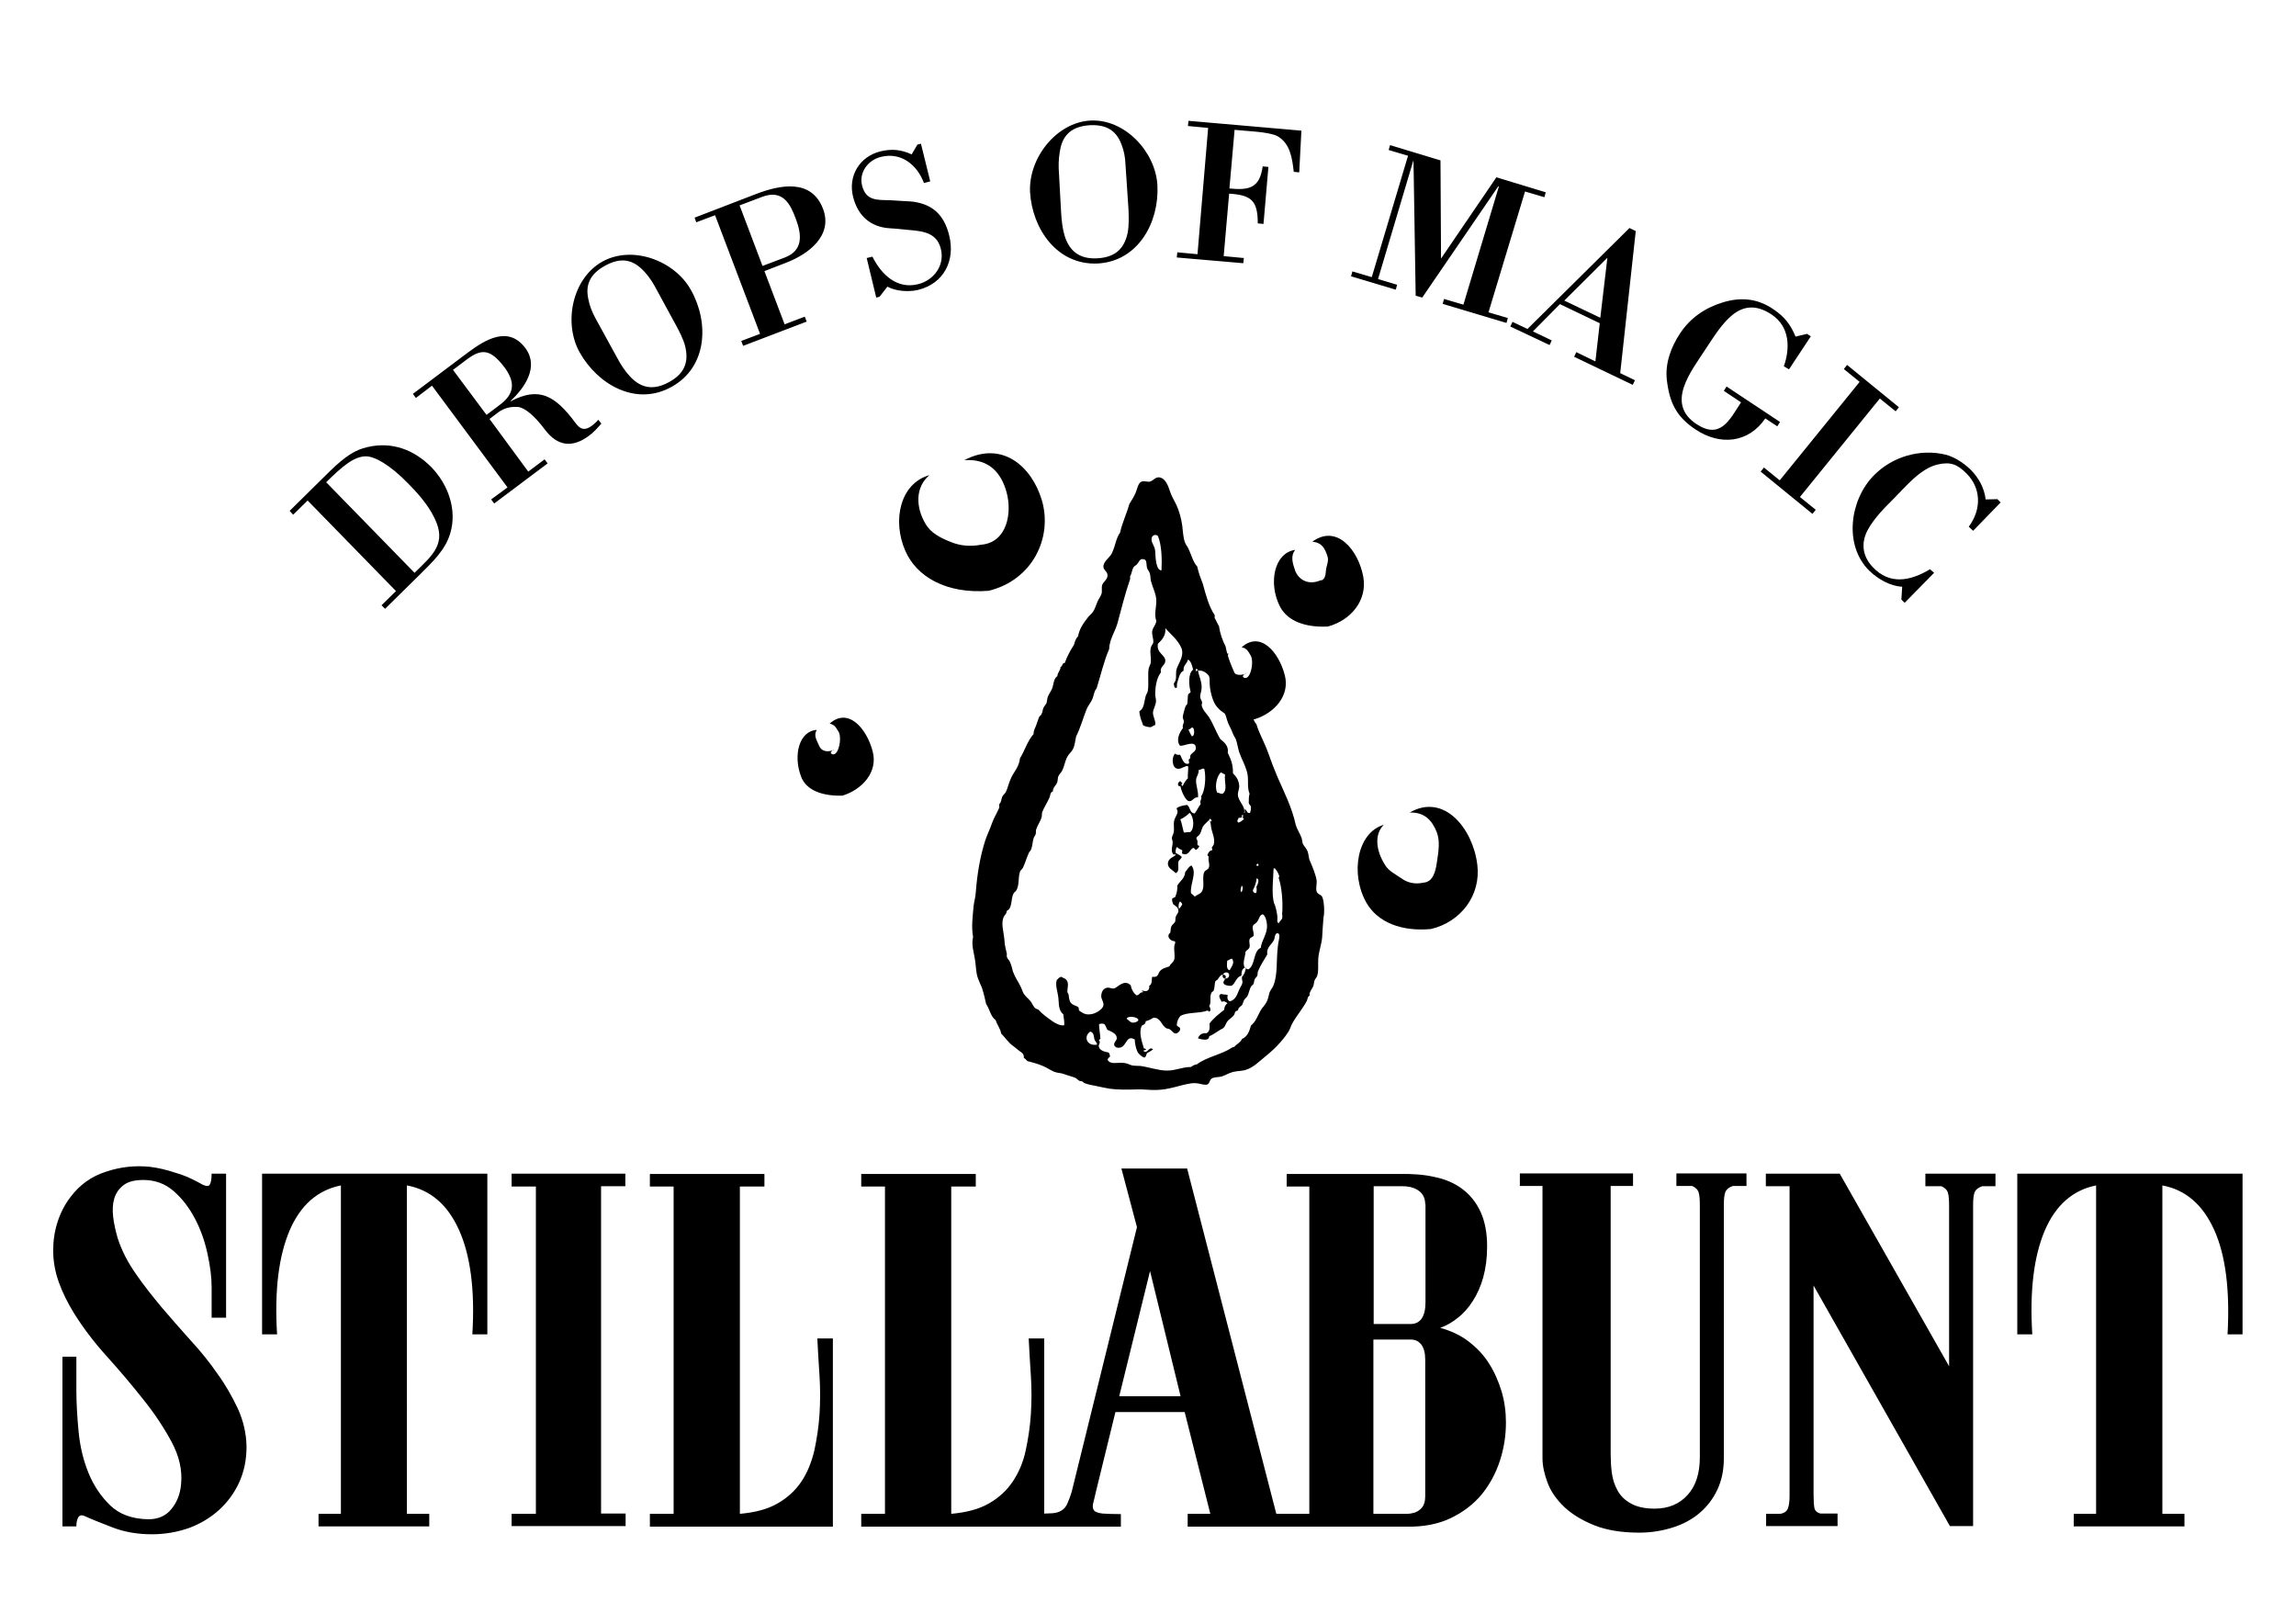
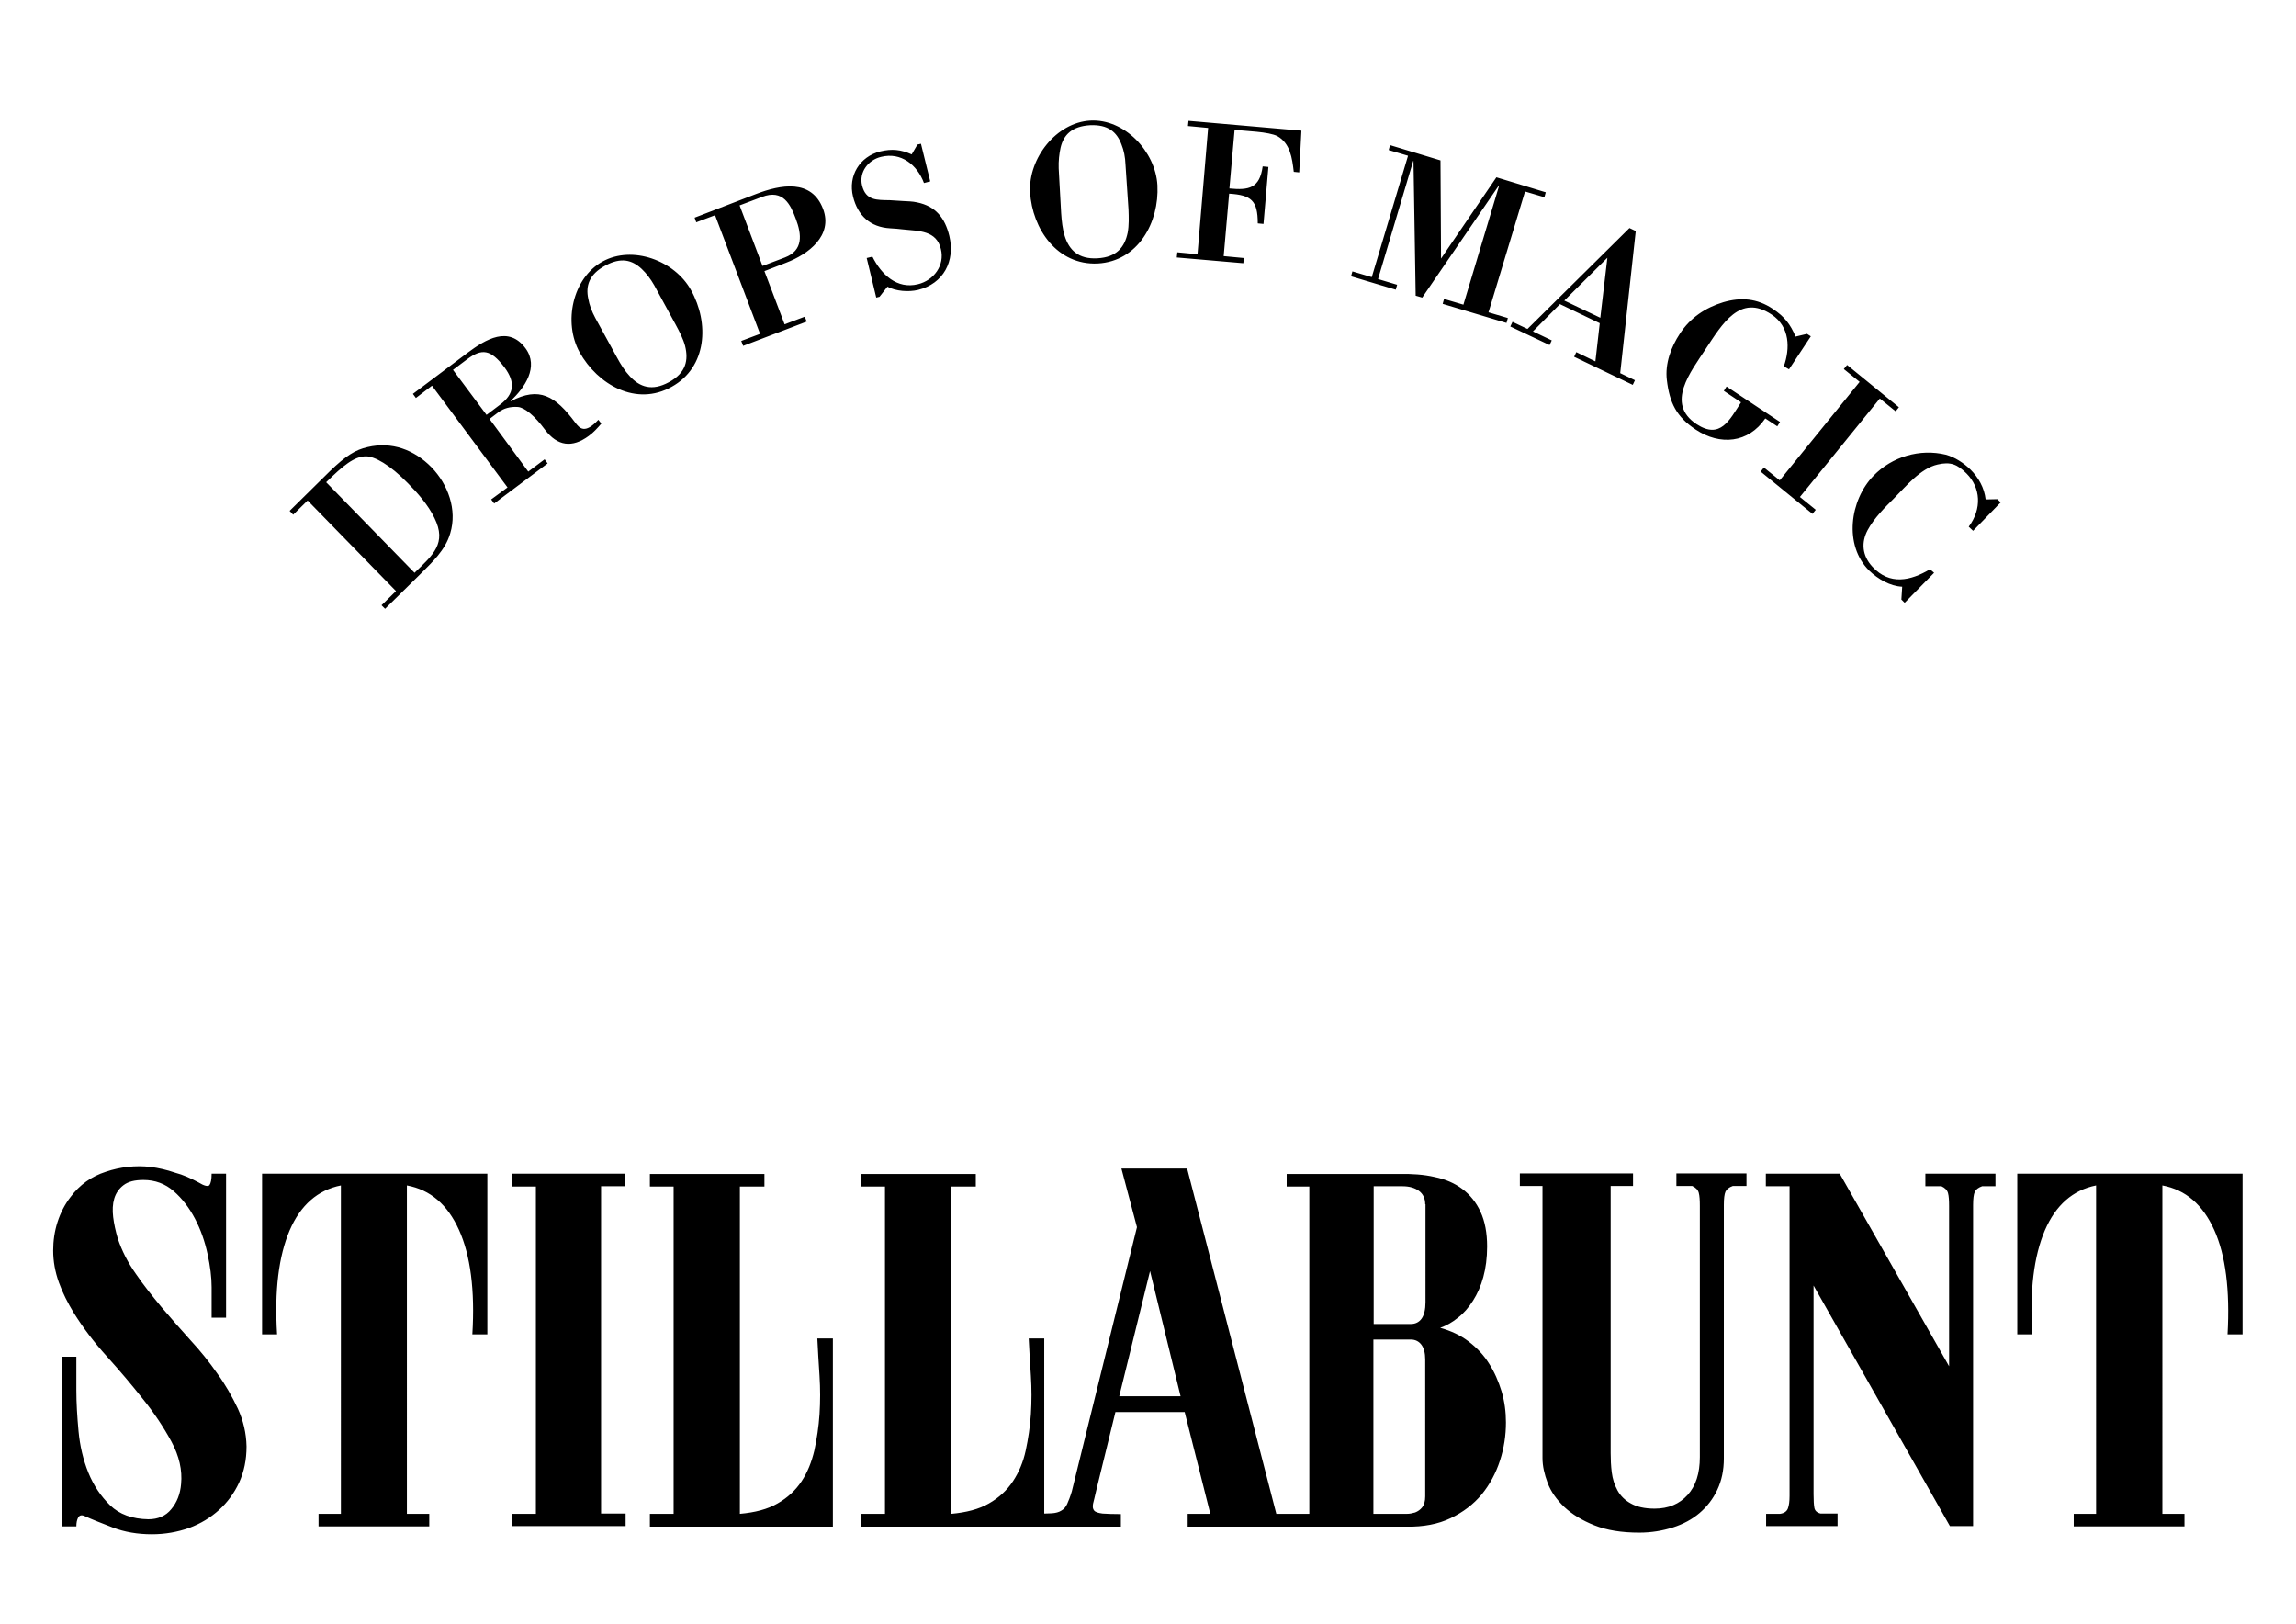
<svg xmlns="http://www.w3.org/2000/svg" id="Livello_1" x="0px" y="0px" width="841.9px" height="595.3px" viewBox="0 0 841.9 595.3" style="enable-background:new 0 0 841.9 595.3;" xml:space="preserve">
  <style type="text/css">	.st0{fill-rule:evenodd;clip-rule:evenodd;}</style>
  <g>
    <path d="M413.8,76.8c0.1,2.9,0.2,5.8-0.3,8.5c-1.1,5.3-4,9-11.1,9.4c-7,0.4-10.4-3.1-12-8.2c-0.8-2.6-1.1-5.4-1.3-8.4l-0.9-16.4  c-0.1-2.7,0.2-5.3,0.7-7.6c1.1-4.7,4.2-7.8,10.8-8.2c6.6-0.3,9.8,2.5,11.5,7c0.9,2.2,1.4,4.7,1.5,7.5L413.8,76.8z M402.5,96.6  c14.8-0.8,22.6-15,21.9-28.7c-0.7-12.4-12.1-24.4-24.6-23.7c-12.5,0.7-22.7,13.8-22.1,26.2C378.5,84,387.7,97.3,402.5,96.6z   M439.1,93.2l-7.4-0.7l-0.2,1.9l24.4,2.1l0.2-1.9l-7.4-0.7l2-22.9c8.1,0.5,10.5,2.5,10.5,10.9l2.1,0.2l1.8-20.9l-2.1-0.2  c-1.1,8-5,8.8-12.2,8.1l1.9-21.5l8.1,0.7c3.1,0.3,6,0.8,7.6,1.6c4.7,2.7,5.4,8,6,13.1l2,0.2l0.8-15.3l-41.4-3.6l-0.2,1.9l7.4,0.7  L439.1,93.2z M279.6,97.5l-8.4-22.2l8.2-3.1c7.8-3,10.5,2.9,12.4,8c2.2,5.8,2.8,11.6-4,14.2L279.6,97.5z M325.4,105.1  c3.1,1.7,7.8,2,11.2,1.2c9.4-2.3,13.7-10.6,11.5-19.8c-1.6-6.6-5-10.9-11.8-12.3c-1.7-0.4-3.6-0.4-5.2-0.5  c-1.3-0.1-2.9-0.2-4.8-0.3c-4.8-0.1-8.8,0.2-10.2-5.4c-1.2-4.9,2.3-9.4,7-10.5c7.3-1.8,13.2,2.9,15.7,9.6l2.3-0.6l-3.4-13.8  l-1.3,0.3l-2.1,3.6c-4-1.8-7.3-2.1-11.5-1.1c-7.6,1.9-11.9,9-10,16.6c1.7,6.9,6.3,11.2,13.6,11.6c1.6,0.1,3.2,0.2,4.7,0.4  c5.9,0.6,12.3,0.4,13.9,7.2c1.5,6-2.6,11.5-8.4,12.9c-7.7,1.9-13.4-3.5-16.7-10.1l-2.1,0.5l3.5,14.5l1.2-0.3L325.4,105.1z   M589.4,94.5l-2.6,22l-13.2-6.3L589.4,94.5z M559.2,70.2l7.1,2.1l0.5-1.8L548.7,65l-20.3,29.8l-0.2-36l-18.5-5.6l-0.5,1.8l7.1,2.1  l-13.3,44.5l-7.1-2.1l-0.5,1.8l16.4,4.9l0.5-1.8l-7-2.1l12.9-43.3l0.1,0l0.8,49.4l2.4,0.7l27.9-40.8l0.2,0.1l-13,43.3l-7.1-2.1  l-0.5,1.8l23.4,7l0.5-1.8l-7.1-2.1L559.2,70.2z M255.3,81.5l6.9-2.6l16.5,43.5l-6.9,2.6l0.7,1.8l23.3-8.9l-0.7-1.8l-7.4,2.8  l-7.4-19.5l8-3.1c8.1-3.1,17.2-9.9,13.5-19.7c-4.2-11.1-15.6-8.9-24.5-5.5l-22.6,8.7L255.3,81.5z M568.2,126.5l0.8-1.7l-6.9-3.3  l9.9-10l14.6,7l-1.6,14l-7-3.4l-0.8,1.7l21.5,10.3l0.8-1.7l-5.4-2.6l5.7-52.1l-2.3-1.1l-37.4,37l-5.5-2.6l-0.8,1.7L568.2,126.5z   M247.8,119.1c1.4,2.6,2.7,5.1,3.4,7.7c1.3,5.2,0.4,9.9-5.9,13.3c-6.2,3.4-10.7,1.8-14.3-2.1c-1.9-2-3.4-4.4-4.8-7l-7.9-14.4  c-1.3-2.4-2.2-4.8-2.6-7.1c-1-4.7,0.3-8.9,6.2-12.1c5.8-3.2,9.9-2.1,13.4,1.2c1.7,1.6,3.3,3.7,4.6,6L247.8,119.1z M246.3,141.8  c13-7.2,13.8-23.4,7.1-35.4c-6-10.9-21.5-16.6-32.5-10.5c-11,6.1-14.4,22.3-8.4,33.2C219.2,141.1,233.3,149.1,246.3,141.8z   M166.1,135.6l5.2-3.9c5.4-4,8.6-3.7,13.7,3c4,5.4,3.7,9.7-1.7,13.7l-4.9,3.7L166.1,135.6z M656,135.4l8-12.1l-1.4-0.9l-4.2,1  c-1.9-4.5-4-7.3-8.4-10.2c-5.7-3.8-11.6-4.3-18.1-2.4c-6.6,2-12.1,5.7-15.9,11.5c-3.3,5-5.5,11-4.8,17c1,8.4,3.5,13.5,10.6,18.2  c8.9,5.9,19.3,5,25.5-4.1l4.4,2.9l1-1.6l-19.6-13l-1,1.6l6.3,4.2c-4.2,6.5-7.6,13.7-16.3,8c-11.5-7.6-2.1-19.2,3.3-27.5  c6.1-9.2,12.6-20.4,24.2-12.7c6.8,4.5,6.8,12.5,4.5,19L656,135.4z M179.5,153.6l3.3-2.5c1.9-1.4,4.3-2.1,7.1-1.9  c2.5,0.2,6.2,3.3,9.9,8.3c4.6,6.1,10,6.8,16.1,2.3c1.8-1.3,3.2-2.9,4.6-4.5l-1.1-1.4c-5,5.4-6.9,3.1-8.5,1  c-7.3-9.8-13.2-13.3-23.6-7.8l-0.1-0.1c5.2-4.8,10.5-12.5,5.5-19.3c-6.2-8.4-14.6-3.3-21.2,1.6l-20.1,15.1l1.1,1.5l5.9-4.5  l27.7,37.3l-6,4.4l1.1,1.5l19.6-14.7l-1.1-1.5l-6,4.5L179.5,153.6z M689.3,146.1l5.8,4.7l1.2-1.5l-19-15.5l-1.2,1.5l5.8,4.7  l-29.3,36.1l-5.8-4.7l-1.2,1.5l19,15.5l1.2-1.5l-5.8-4.7L689.3,146.1z M119.6,176.8c6.2-6.1,10.3-9.5,14.6-9.5  c3.1,0,8.7,3,15.4,9.9c3.4,3.4,7.4,7.9,9.7,12.7c4.6,9.3-0.5,13.5-7.3,20.1L119.6,176.8z M707.7,208.7c-7.2,4.3-14.8,5.9-21.1-0.9  c-3.9-4.2-4.1-9-1.8-13.4c2.4-4.5,6.6-8.6,9.6-11.6c4.3-4.3,9.8-11.1,16.1-12.5c4.7-1.1,7.2-0.1,10.6,3.3  c5.2,5.2,5.7,12.9,0.8,19.5l1.6,1.5l10.1-10.4l-1.2-1.2l-4.3,0.1c-0.5-4.3-2.6-8-5.6-11c-2.5-2.4-5.7-4.5-9-5.4  c-9.5-2.3-19.7,0.7-26.5,7.7c-8.7,8.9-11,25.5-1.6,34.8c3.2,3.1,7.7,5.7,12.1,5.9l-0.3,4.7l1.2,1.2l10.8-11L707.7,208.7z   M107.5,188.7l5.3-5.2l32.4,33.2l-5.3,5.2l1.3,1.3l12.9-12.7c4.4-4.4,9.2-8.8,11-15c2.6-8.6-0.8-17.9-6.9-24.2  c-6.3-6.4-14.5-9.5-23.4-7.4c-4.5,1-8,3.2-13.9,8.9l-14.7,14.5L107.5,188.7z M522.6,441.5c0-2.1-0.8-3.8-2.3-4.9  c-1.5-1.1-3.5-1.7-6-1.7h-10.6v50.5h13.7c1.6,0,3-0.7,3.9-2c0.9-1.3,1.4-3.3,1.4-6V441.5z M410.4,511.9h22.5L421.7,466L410.4,511.9  z M522.6,498.4c0-2.4-0.5-4.2-1.4-5.4c-0.9-1.2-2.2-1.9-3.9-1.9h-13.7V555h12.3c1,0,2-0.2,3-0.5c1-0.4,1.9-1,2.6-1.9  c0.7-0.9,1.1-2.2,1.1-4V498.4z M187.6,430.3h41.7v4.6h-8.9v120h9v4.6h-41.8V555h8.9v-120h-8.9V430.3z M238.3,559.6V555h8.7v-120  h-8.7v-4.6h42v4.6h-9v120c5.6-0.5,10.2-1.7,13.8-3.8c3.7-2.1,6.6-4.8,8.8-8.1c2.2-3.3,3.7-7.1,4.7-11.3c0.9-4.2,1.6-8.7,1.9-13.3  c0.3-4.7,0.3-9.4,0-14.1c-0.3-4.7-0.6-9.3-0.8-13.7h5.7v69H238.3z M116.9,555h8.1V434.6c-8.5,1.7-14.8,7.2-18.8,16.5  c-4,9.4-5.6,22-4.6,38.1h-5.5v-58.9h82.6v58.9h-5.5c1-16.2-0.7-29-4.9-38.3c-4.2-9.3-10.5-14.7-19.1-16.3V555h8.2v4.6h-40.6V555z   M760.4,555h8.2V434.6c-8.5,1.7-14.8,7.2-18.8,16.5c-4,9.4-5.6,22-4.6,38.1h-5.5v-58.9h82.6v58.9h-5.5c0.9-16.2-0.7-29-4.9-38.3  c-4.2-9.3-10.5-14.7-19-16.3V555h8.1v4.6h-40.6V555z M726.8,434.9c-1.4,0.5-2.3,1.2-2.7,2.1c-0.4,0.9-0.6,2.5-0.6,4.8v117.7h-8.5  l-50-88.2v76.5c0,2.3,0.1,3.9,0.3,5c0.2,1.1,1,1.8,2.3,2.1h6.2v4.6h-26.2V555h5.1c1.5-0.2,2.5-0.9,2.9-2c0.4-1.1,0.6-2.6,0.6-4.6  V434.9h-8.7v-4.6h27.1l40.1,70.6v-58.7c0-2.1-0.1-3.7-0.4-4.8c-0.3-1.1-1.1-1.9-2.4-2.5H706v-4.6h25.7v4.6H726.8z M382.9,554.9  c1.1,0,2-0.1,2.8-0.1c1.4-0.1,2.6-0.4,3.5-1c0.9-0.5,1.6-1.3,2.1-2.4c0.5-1.1,1.1-2.6,1.7-4.6l23.9-96.9l-5.7-21.5h24.1L468,555  h12.1v-120h-8.3v-4.6H513c4.7-0.1,9.1,0.2,13,1.1c4,0.8,7.4,2.3,10.2,4.4c2.8,2.1,5.1,4.9,6.7,8.4c1.6,3.5,2.4,7.7,2.4,12.7  c0,4.2-0.5,7.9-1.4,11.2c-0.9,3.3-2.2,6.2-3.8,8.7c-1.6,2.5-3.4,4.6-5.5,6.2c-2.1,1.7-4.2,2.9-6.5,3.7c3.9,1.1,7.4,2.7,10.4,5  c3,2.3,5.5,4.9,7.5,8.1c2,3.1,3.5,6.6,4.6,10.2c1.1,3.7,1.6,7.5,1.6,11.4c0,4.7-0.7,9.4-2.2,14c-1.5,4.6-3.7,8.7-6.7,12.4  c-3,3.6-6.8,6.5-11.4,8.7c-4.6,2.2-10,3.2-16.1,3.1h-80.3V555h8.3l-9.4-37.3H409l-7.1,29c-0.5,2-0.8,3.6-1.1,4.6  c-0.2,1.1-0.1,1.9,0.4,2.5c0.5,0.6,1.6,0.9,3.1,1.1c1.5,0.1,3.8,0.2,6.7,0.2v4.6h-95.2V555h8.7v-120h-8.7v-4.6h42v4.6h-9v120  c5.5-0.5,10.2-1.7,13.8-3.8c3.7-2.1,6.6-4.8,8.8-8.1c2.2-3.3,3.8-7.1,4.7-11.3c0.9-4.2,1.6-8.7,1.9-13.3c0.3-4.7,0.3-9.4,0-14.1  c-0.3-4.7-0.6-9.3-0.8-13.7h5.7V554.9z M632.1,534.7c0,4.3-0.8,8.1-2.4,11.5c-1.6,3.4-3.8,6.2-6.5,8.5c-2.7,2.3-6,4.1-9.8,5.3  c-3.8,1.2-7.9,1.9-12.3,1.9c-6.5,0-12-0.9-16.5-2.7c-4.5-1.8-8.1-4-11-6.7c-2.8-2.7-4.9-5.6-6.1-8.8c-1.2-3.2-1.9-6.2-1.9-9.1  v-99.8h-8.3v-4.6h41.5v4.6h-8.2v98c0,2.3,0.1,4.6,0.4,7c0.3,2.4,1,4.6,2.1,6.6c1.1,2,2.7,3.6,4.9,4.8c2.1,1.2,5,1.9,8.7,1.9  c5.1,0,9.1-1.7,12.1-5c3-3.3,4.5-7.9,4.5-13.9v-92.1c0-2.1-0.1-3.7-0.4-4.8c-0.3-1.1-1.1-1.9-2.4-2.5h-5.8v-4.6h25.7v4.6h-5  c-1.4,0.5-2.3,1.2-2.7,2.1c-0.4,0.9-0.6,2.5-0.6,4.8V534.7z M72.8,433.5c2.1,1.3,3.5,1.6,4,1c0.5-0.7,0.8-2,0.8-4.2h5.3v52.8h-5.3  v-11.2c0-3.6-0.5-7.6-1.5-12.2c-1-4.6-2.5-8.9-4.6-12.9c-2.1-4-4.7-7.4-7.8-10.1c-3.1-2.7-6.8-4.1-11.1-4.1c-3.2,0-5.6,0.6-7.3,1.9  c-1.6,1.2-2.8,2.9-3.4,4.9c-0.6,2-0.7,4.3-0.4,6.8c0.3,2.5,0.9,5.2,1.7,7.9c1.5,4.5,3.7,8.8,6.6,12.9c2.8,4.1,6,8.1,9.4,12.2  c3.4,4,7,8.1,10.6,12.1c3.7,4,7,8.1,9.9,12.3c3,4.1,5.4,8.4,7.5,12.8c2,4.4,3.1,9,3.2,13.9c0,4.9-0.9,9.2-2.7,13.2  c-1.8,3.9-4.3,7.3-7.4,10.1c-3.1,2.8-6.7,5-11,6.6c-4.3,1.5-8.8,2.3-13.6,2.3c-5.2,0-10-0.8-14.4-2.5c-4.4-1.7-7.7-3-10.1-4.1  c-1.2-0.6-2-0.4-2.5,0.4c-0.5,0.9-0.7,2-0.7,3.3h-5.1v-62.2h5.1v12.3c0,4.6,0.3,9.6,0.8,15c0.5,5.4,1.7,10.5,3.6,15.2  c1.9,4.7,4.6,8.7,8,12c3.4,3.3,8.1,5,14,5.1c3.5,0,6.4-1.2,8.4-3.7c2.1-2.5,3.3-5.6,3.6-9.2c0.5-5.1-0.7-10.3-3.5-15.5  c-2.8-5.2-6.3-10.5-10.5-15.7c-4.2-5.3-8.6-10.5-13.3-15.7c-4.7-5.2-8.7-10.5-12-15.8c-2.2-3.6-4.1-7.3-5.5-11.2  c-1.4-3.9-2.1-7.8-2.1-11.7c0-3.6,0.5-7.1,1.6-10.5c1.1-3.4,2.7-6.5,4.8-9.2c3.3-4.4,7.6-7.5,12.9-9.2c5.3-1.8,10.8-2.4,16.3-1.8  c3.1,0.4,6.1,1.1,9,2.1C67.2,430.7,70,432,72.8,433.5z" />
-     <path class="st0" d="M484.7,328.6c-0.4-0.6-1.6-0.8-1.9-1.7c-0.4-1.2,0.1-2.8,0-4c-0.3-2.2-1.7-5.5-2.4-7.1  c-0.6-1.2-0.5-2.5-0.9-3.6c-0.4-1.1-1.3-1.9-1.8-2.9c-0.2-0.6-0.2-1.3-0.4-2c-0.6-1.7-1.7-3.2-2.2-5c-1.4-6.4-4.4-12.2-6.7-17.5  c-1.2-2.8-2.4-6-3.5-9.1c-1.3-3.6-3.2-6.8-4.2-10.2c-1.2-1.3-1.3-3-1.9-4.7c-0.8-2.2-2.2-4.4-3.1-6.2c-0.3-0.8-0.4-1.6-0.7-2.4  c-1.9-5-4.6-9.6-5.6-15.2c-1.1-2.2-2-4.5-2.4-7.4c-0.6-0.9-1-2.1-1.6-3v-1.1c-2.1-3-3.3-7.6-4.3-11.3c-0.8-2.1-1.6-4.1-2.1-6.5  c-1.5-1.5-2.2-4.5-3.2-6.5c-0.3-0.7-0.9-1.4-1.2-2.1c-0.8-1.9-0.8-4.2-1.1-6.4c-0.3-2.4-1.1-5.3-2.1-7.5c-0.9-1.9-1.9-3.4-2.4-5.1  c-0.7-2.2-1.8-4.9-4-5.1c-1.5-0.1-2.1,1.3-3.5,1.6c-0.8,0.1-1.9-0.4-3,0c-1.2,0.5-1.5,2.7-2.1,4.1c-0.7,1.6-1.6,2.9-2.3,4.1  c-1,3.6-2.7,7.1-3.4,10.5c-1.5,1.9-1.7,5-3.1,7.7c-0.7,1.4-3.1,2.9-3,4.8c0.1,1.4,1.6,1.7,1.5,3.3c-0.1,1.5-1.7,2.3-2,3.5  c-0.2,0.9,0,1.8-0.1,2.7c-0.2,1.1-1,2-1.6,3.3c-0.5,1.2-0.9,2.6-1.5,3.5c-0.4,0.7-1.2,1.3-1.8,2c-1.6,2.1-3.3,4.2-3.8,7.2  c-0.8,0.7-1.2,1.9-1.5,3.1c-1.3,2-2.5,4.2-3.4,6.7c-0.9-0.2-0.7,1.1-1.5,1.4c-0.1,1.4-1.1,2-1.2,3.4c-1.4,0.9-1.3,2.9-1.9,4.5  c-0.4,1-1.2,2-1.6,3.1c-0.3,0.7-0.2,1.6-0.5,2.3c-0.3,0.6-0.8,1.1-1.1,1.7c-0.3,0.7-0.3,1.6-0.7,2.3c-0.2,0.5-0.7,0.7-0.9,1.1  c-0.4,1-0.7,2.1-1.1,3.1c-0.4,1-1,2-0.9,3.1c-2.2,2.4-3.2,6-5,8.9c-0.3,3.1-2.2,4.9-3.2,7.1c-0.9,1.8-1.3,3.9-2,5.3  c-0.3,0.6-1,1-1.3,1.7c-0.4,0.9-0.3,2-1.1,2.7v1.3c-0.8,1.9-2,3.8-2.7,5.8c-0.7,2.1-1.7,4-2.4,6.1c-1.9,5.9-3,12.4-3.5,19.1  c-0.1,1.7-0.6,3.4-0.8,5c-0.3,3.7-0.9,7.4-0.2,11.4c-0.7,2.8,0.3,5.7,0.7,8.3c0.4,2.3,0.3,4.5,1,6.6c0.4,1.2,1.1,2.7,1.5,3.6  c0.7,2.1,1.1,3.9,1.6,6.1c1.3,1.8,1.6,4.6,3.5,5.9c0.5,1.8,1.7,3,2,4.9c1.5,1.5,2.6,3.3,4.3,4.5c1,0.7,1.4,1.2,2.4,1.9  c1.2,0.8,1.7,1.2,1.6,2.5c0.5,0.3,0.9,0.8,1.3,1.2c1.8,0.5,3.5,0.9,5.2,1.6c1.7,0.6,3.1,1.7,4.6,2.3c0.9,0.4,1.9,0.4,2.7,0.6  c0.8,0.2,1.6,0.5,2.5,0.8c0.8,0.3,1.8,0.5,2.5,0.8c0.6,0.3,1,0.8,1.5,1.1c0.3,0.2,0.8,0.1,1.2,0.3c0.3,0.2,0.5,0.5,0.8,0.6  c1.2,0.5,3,0.8,4.5,1.1c1.5,0.3,3.1,0.7,4.5,0.9c3.4,0.5,6.9,0.4,10.1,0.3c2.5-0.1,4.9,0.3,7.3,0.2c4.7-0.1,8.5-1.8,12.5-2.4  c0.4-0.1,1.1-0.1,1.6-0.1c1.3,0,2.7,0.6,4,0.6c1.3,0,1.3-1.7,2-2.2c0.9-0.7,2.3-0.5,3.6-0.8c1.5-0.4,2.7-1.3,4.3-1.7  c1.6-0.4,3.3-0.3,4.8-0.8c2.7-0.9,4.4-2.7,6.5-4.4c3.4-2.7,6.7-5.9,9-9.5c0.5-0.8,0.8-1.6,1.2-2.6c1.5-3,4-5.7,5.6-8.8  c0.3-0.6,0.2-1.5,1-1.9c-0.2-1.4,1-2.5,1.4-3.6c0.2-0.6,0.2-1.3,0.4-1.9c0.2-0.6,0.8-1.1,1-1.8c0.6-1.9,0.2-4.2,0.4-6.5  c0.2-2.4,1.2-5.1,1.4-7.5c0.1-2.3,0.3-4.7,0.5-7.3C485.8,334.4,485.5,329.7,484.7,328.6 M461.2,316.6c0.2,0.1,0.3,0.4,0.3,0.7  c-0.2,0.2-0.6,0.2-0.8,0C460.6,316.8,461.1,316.9,461.2,316.6 M460.8,322c1.3,0.4,0.3,2.4-0.1,3.1c0.1,0.5,0.2,1.6-0.1,2.3  c-0.8,0.1-1.1-0.4-1.2-1C460,325.2,460.6,323.8,460.8,322 M459.7,343c0.1-1.4-0.6-2.4-0.3-3.5c0.2-0.6,1.1-0.9,1.6-1.6  c0.9-1.3,0.8-2.5,2.1-2.7c1.1,0.8,1.4,2.7,1.5,4.1c0.1,3.2-2,5.4-2.3,8.2c-2.9,1.2-1.9,6.5-4.6,7.9c-0.5-0.2-1-0.3-1.3-0.6  c-0.9-2.1,0.2-3.7,0.3-5.8c0.5-0.9,1.2-0.8,1.5-1.8c0.2-0.9-0.3-2,0-2.8C458.5,343.5,459.3,343.7,459.7,343 M454.1,301.6  c-0.1-0.2-0.2-0.3-0.4-0.4c0-0.7,0.4-0.9,0.5-1.4c0.5,0.1,0.8-0.1,1.2-0.1c-0.1-0.5,0-0.9,0.3-1.1c0.3,0.5-0.3,1.5,0.5,1.7  C455.5,300.7,455,301.4,454.1,301.6 M455.2,327.1c-0.6-0.6-0.1-1.8,0.1-2.4C456,325.1,455.6,326.7,455.2,327.1 M443.3,247.8  c0.3,1.4,0.8,2.5,1.6,3.4c0.2,0.8,0.4,1.5,0.8,2.3c0.4,0.8,0.9,2.2,1.3,3.4c0.3,0.8,0.6,1.9,1.1,3c0.3,0.8,1,1.4,1.3,2.3  c0.5,1.4,0.7,2.7,1.5,4.1c0.5,1,0.8,1.6,1.2,2.7c0.3,0.8,0.8,1.4,1.1,2.1c0.5,1.5,0.7,3.1,1.2,4.7c0.7,2.1,2.7,5.6,3.1,8.4  c0.3,2.4-0.2,4.6,0.7,6.8c-0.3,0.9-0.3,2.1-0.3,3.4c0.1,0.6,0.7,0.8,0.8,1.4c0,0.5,0,1.9-0.5,2.3c-1.1,0-1-1.1-1.6-1.4  c-0.5,0,0.2,1.2-0.4,1.4c0.6-2.6-2.2-4.2-2.3-6.8c0-1.1,0.6-2.2,0.5-3.3c-0.2-2-1-3.2-2.3-4.5c0.1-3.3-0.9-5.4-1.9-7.5  c0.4-2.5-1.3-3.9-2.7-5c-1.6-2.6-2.6-5.6-4.2-8.1c-1-1.5-2.4-2.6-2.7-4.5c0.6-1.1-0.4-1.8-0.5-2.8c-0.1-1.1,0.5-2.1,0.5-3.3  c0.2-2.2-1-4.4-1.3-6.4C440.9,245.6,442.4,246.6,443.3,247.8 M448.3,291c-0.6,0.2-1.2-0.4-2-0.4c-1-2.3-0.1-6,1.3-7.4  c0.6,0.1,1,0.6,1.6,0.7C448.8,286.7,450.3,289.6,448.3,291 M450.7,357.7c-0.1,1-2,1.7-2.4,0.3C448.3,356.1,450.9,356,450.7,357.7   M450,352.2c0.7-0.1,0.9-0.7,1.8-0.7c1.1,1.6-0.4,3.1-0.9,4.2C449.6,355.5,449.9,353.5,450,352.2 M444.3,300.9  c-0.2,0.4-0.8,0.4-1.1,0c0.1-0.3,0.3-0.4,0.3-0.7C444,300.2,444.2,300.5,444.3,300.9 M438.6,245.1c0.2,0.3,0.7,0.2,0.7,0.7  c-0.5-0.2-0.4,0.3-0.8,0.3C438.5,245.7,438.5,245.3,438.6,245.1 M422.3,197.2c0.3-1.1,1.5-1.4,2.3-0.7c1.4,3.4,1.5,8.6,1.3,12.6  c-1.9,0.1-2.2-4.2-2.3-6.9C423.5,200,421.9,198.9,422.3,197.2 M395.7,370.5c-0.2-0.4-0.1-0.9-0.3-1.3c-1.1-0.6-2.2-0.8-2.7-1.5  c-0.7-0.8-0.7-2.1-0.9-3.2c-0.1-0.3-0.4-0.5-0.4-0.8c-0.1-1.5,0.7-3.1-0.4-4.5c-0.4-0.5-1.3-0.7-1.9-1.1c-0.8,0.2-1.1,0.8-1.6,1.2  c-0.6,1.8,0.2,3.9,0.5,5.9c0.4,2.6-0.1,5,1.9,6.7c0.1,1.3,0.5,2.8,0.3,4c-1.4,0.2-2.9-0.6-4-1.3c-2-1.4-3.9-2.7-5.5-4.5  c-1.4-0.3-1.7-1.2-2.4-2.4c-0.6-1.1-1.8-1.9-2.7-3.1c-0.6-0.7-0.8-1.8-1.3-2.8c-1.1-2.3-2-3.2-2.9-5.7c-0.3-1-0.5-2.3-1.1-3.5  c-0.2-0.6-0.9-1-1.1-1.8c-0.1-0.3,0-0.8,0-1.1c-0.3-1.5-0.8-2.9-0.9-5.1c-0.3-3.5-1.5-6.4,0-8.9c0.5-0.5,0.8-1,0.9-1.8  c2.5-1,1-5.9,3.3-7.2c1.4-2.1,0.7-4.5,1.5-7.1c0.2-0.6,0.8-0.9,1.1-1.5c0.8-1.6,1.3-3.5,2.1-5.3c0.2-0.5,0.7-0.9,0.9-1.4  c0.5-1.3,0.5-2.7,0.9-4.1c0.2-0.6,0.7-1.1,0.8-1.6c0.1-0.5,0-1.1,0.1-1.5c0.5-1.6,1.7-3.2,2.1-4.8c0.1-0.6,0-1,0.1-1.5  c0.6-1.7,2.1-3.9,2.8-5.7c0.3-0.9,0.2-1.7,1.2-2.1c-0.1-1.3,1-2,1.5-3.1c0.3-0.7,0.2-1.5,0.4-2.2c0.3-0.9,1.1-1.5,1.5-2.3  c0.8-1.6,1-3.5,1.9-5.1c0.5-1,1.5-1.7,2-2.7c0.8-1.5,0.8-3.1,1.2-4.7c1.6-3.2,2.5-6.6,3.8-9.9c0.5-1.3,1.5-2.4,2.1-3.7  c0.6-1.3,0.6-2.9,1.6-4c1.4-4.4,2.7-10.1,4.6-14.4c0.1-3.5,2.1-6.3,3-9.3c1.5-5.5,2.8-10.9,4.7-16.4v-1.1c0.6-0.7,0.6-2.3,1.3-3.3  c0.2-0.4,0.9-0.6,1.2-1c1-1.1,1-2.5,3-1.7c0.7,0.8,0.4,2,0.7,3c0.2,0.7,0.7,1.1,0.9,1.7c0.4,0.9,0.3,1.9,0.5,3  c0.6,2.4,1.9,4.7,2,7.1c0.1,2.4-0.9,5.3,0,7.6c-0.1,1.5-1.2,2.2-1.5,3.8c-0.2,1.3,0.5,2.7,0.4,4.1c-0.1,0.7-0.6,0.9-0.8,1.6  c-0.6,1.7,0,3.4-0.1,5.5c0,0.9-0.6,1.6-0.8,2.5c-0.4,2.3,0.1,5.5-0.3,8.1c-0.1,0.8-0.6,1.3-0.8,2c-0.6,2.1-0.5,4.6-2.3,5.5  c0,1.5,0.7,3.5,1.1,4.4c0.1,0.3,0.2,0.8,0.3,0.8c0.3,0.3,1.9,0.7,2.5,0.7c0.8,0,1-0.6,1.9-0.8c0.3-1.6-1-3.2-0.8-4.8  c0.1-1,1-2.4,1.1-4c0-0.8-0.3-1.6-0.3-2.4c0-3.1,0.6-6.2,2.1-8.1c-0.5-2.1,1.5-2.5,1.6-4.1c0.2-2.3-3.4-2.9-2.7-6.4  c1.4-1.3,3-3,2.7-5.7c2.1,2.4,4.7,4.3,6,7.5c1,3.2-1.7,6-2,8.1c-0.2,1.7,0.3,3.3-0.9,4.7c0.2,0.6,0,1.6,0.8,1.6  c0.7-0.1,0.2-0.7,0.4-1.6c0.6-1.7,0.8-4,2.4-4.7c-0.2-2.1,1.3-2.5,1.6-4.1c1.2,0.6,1.5,2.2,1.9,3.7c-1.9,1.4-1.6,5.7-0.9,8.2  c-0.2,0.4-0.6,0.5-0.9,0.8c-0.3,1.3-0.1,2.5-0.4,3.7c-0.1,0.3-0.4,0.3-0.5,0.6c-0.3,0.6-1.1,3.5-1.1,4.1c0,0.6,0.4,1,0.4,1.6  c0,0.8-0.7,1.5-0.3,2.4c-1.3,1.6-2.7,4.5-1.1,6.5c1.6,0.2,5.6-2.2,5.8,0.7c0.1,1.4-1.3,1.7-2,2.8c-0.1,0.2,0,0.8-0.1,1.1  c-0.2,0.3-0.5,0.3-0.5,0.6c-0.1,0.4,0.4,1-0.1,1.4c-1.9,0.4-2.3-2-3.1-3.3c-0.8,0.1-1.4,0-1.8-0.4c-1.2,1-1.2,4.3,0.1,5.2  c1.5,1.1,2.9-0.6,4.6-0.7c0.3,1.3-0.2,2.9,0,4.5c-0.8,0.8-1.4,1.7-1.9,2.8c-0.6,0.3-0.5-1.3-0.1-0.7c-0.1-0.6-0.7-0.6-0.8-1.1  c-0.4,0.4-1,0.6-0.8,1.5c0,0.5,0.7,0.3,0.9,0.6c0.2,1.5,1.8,5.1,3,5.3c1.4,0.3,1.7-1.5,3.4-1.4c0.2-2.4-0.9-4.4-0.7-6.6  c0.2-1.2,1.1-2.1,0.9-3.4c0.9,0,1.3-0.8,2.1-0.4c0.7,3,0.3,8.1-1.2,10.1c0.5,0.9-0.7,1.7-0.1,2.7c-0.8,1.1-1.4,2.4-2.2,3.5  c-1.9,0-1.6-2.3-2.8-3.1c-1.6,0.2-3,0.5-3.8,1.2c-0.1,0.6,0.3,0.6,0.3,1.1c0,1.3-1.1,2.4-1.3,3.7c-0.2,1.2,0.1,2.7-0.1,4  c-0.2,0.8-0.6,1.4-0.7,2.1c0,0.6,0.3,1,0.3,1.6c0,1.4-0.8,3,0.1,4.2c0,0.5,0.9,0.1,1.1,0.4c-1,0.9-2.6,1.2-2.9,2.8  c-0.4,2,1.7,2.7,2.8,3.9c1.6-0.6,0.7-2.8,1-4.1c0.2-0.9,1.2-1.1,1.2-1.9c-0.6-0.6-1.4-0.9-2.2-1.4c-0.1-1,0.1-1.7,0.5-2.2  c0.5,0.6,1.2,0.9,1.9,1.2c0,0.5,0,0.9-0.1,1.2c2.4,1.1,2.7-1.2,4-2c0.7-0.1,0.6,0.5,1.1,0.7c0.6-0.3,1.1-0.8,1.3-1.5  c-1.1-0.1-0.6-0.9-0.7-1.6c0-0.7-0.5-0.9-0.4-1.2c0.1-0.6,0.7-0.7,1.2-1.4c0.5-0.7,0.8-2.2,1.2-2.9c0.6-0.9,1.5-1.5,1.9-2.1  c1.1,0.1,0.9,1.3,1.1,2.4c0.3,1.9,1.5,4,1,6.2c-0.2,0.4-0.4,0.8-0.7,1.1c-0.1,0.5,0.2,0.6,0.1,1.1c-1,0.1-1.4,0.9-1.7,1.6  c-0.2,0.6,0.4,0.4,0.4,0.8c-0.3,1.6,0.6,2.9,0,4.1c-0.3,0.7-1.3,0.8-1.6,1.5c-1,2.1,0.4,5.4-1,7.3c-0.6,0.8-1.6,1-2.5,1.7  c-0.4-0.5-1-0.8-1.4-1.3c-0.3-3.6,2.3-7.4,0.2-10.1c-1.1,0.4-1.5,1.6-2.3,2.4c-0.2,2.5-2,3.3-2.9,5c0.1,1.8-0.3,3-0.8,4.2  c-0.3,0.2-0.9,0.3-1.1,0.6c-0.1,0.9,0.2,1.4,0.4,2c1,0.8,1.9,1.1,1.9,2.5c0,0.8-0.8,1.4-1,2.2c-0.2,0.6,0,1.2-0.2,1.7  c-0.3,0.7-1.1,1-1.4,1.8c-0.3,0.7-0.2,1.5-0.4,2.3c-1.5,1.1-0.2,3,1.7,3.1c0.4,0.6-0.2,1.1-0.2,1.8c-0.2,1.7,0.4,3.7-0.1,5.1  c-0.4,1-1.4,1.4-1.7,2.3c-1.4,0.5-2.7,0.7-3.6,1.9c-0.6,0.8-0.5,2.3-2.7,1.9c-0.3,1.1,0.1,2.8-1.1,3.3c0.2,1.8-1,2.4-2.6,1.7  c-0.4,0.3,0.5,0.2,0.3,0.7c-1.3-0.1-1.2,1.1-2.4,1.1c-1.1-0.9-1.8-2.1-2.1-3.7c-2.6-2.4-4.8,1-6.2,1.2c-0.9,0.1-1.5-0.4-2.4-0.3  c-1.7,0.3-2.2,1.9-2.2,3.3c0.1,1,1,2.1,0.8,3.2c-0.2,1.4-2.8,3-4.4,3.2C398.2,372.2,397.1,371.5,395.7,370.5 M437,269.9  c-0.5-0.8-0.9-1.6-1.2-2.5c0.8,0.1,1-1,1.6-0.6C438,267.2,438.2,270,437,269.9 M436.4,305.1c-0.9-0.2-1.5,0.2-2.3,0.1  c-0.5-1.6-0.7-3.4-1.3-4.8c1.3-0.6,2.4-1.4,3.4-2.4C437.7,299.2,438.2,303.7,436.4,305.1 M433.5,331.6c-0.4,0.6-0.7,1.2-1.2,1.6  c-0.3-1-0.1-2.2,0.4-2.7C433.1,330.8,433.4,331.1,433.5,331.6 M417.4,373.8c0.1,0.7-1.2,1.2-2.2,1.1c-1-0.2-1.5-1.1-2.1-1.4  C413.6,372.2,417.2,372.9,417.4,373.8 M402.2,383c-3.8,0.6-5-3.1-2.4-4.8c1.4,0.4,1.2,1.7,1.5,2.8  C401.5,381.8,402.5,382.4,402.2,383 M468.6,346.7c-0.7,5.5,0,10.6-1.7,14.7c-0.4,0.9-1.1,1.6-1.4,2.5c-0.4,1.3-0.5,2.5-1.1,3.5  c-0.6,1.2-1.6,2-2.3,3.3c-1,1.9-1.7,3.9-3.4,5.3c-0.6,2.1-1.3,4.1-3.3,4.9c-0.5,1.3-2,1.9-2.8,2.9c-0.4,0-0.6,0.2-0.9,0.3  c-3.7,2.5-9.3,3.4-12.8,6.1c-1,0.1-1.6,0.6-2.3,1c-2.8-0.1-5.4,1.3-8.7,1.3c-3,0-6.8-1.3-9.7-1.7c-1.1-0.1-2.2,0-3.1-0.2  c-0.8-0.2-1.8-0.8-2.9-0.9c-2.6-0.3-5.2,0.8-6.1-1.3c0.2-0.4,0.5-0.7,0.9-1c0.1-0.7-0.3-1-0.4-1.5c-1.8-0.3-3.5-0.9-3.7-2.3  c-0.1-0.7,0.8-1.4,0.1-2.2c-0.1-0.4,0.4-0.3,0.5-0.5c-0.1-2.1-0.5-3.8-0.5-5.4c0.5-0.3,1.5-0.3,2,0c0.5,0.6,0.7,1.4,1,2  c1.9,0.9,3.6,1.5,3.5,3.3c-0.1,0.9-2,2-0.2,3.2c4.1,1.1,3.1-5.1,6.8-2.9c0,1.3,0.4,3.3,1,4.5c0.5,1,2,2.1,2.5,2.1  c0.7-0.1,0.6-1,1-1.6c0.7-0.4,1.5-0.8,2.2-1.4c-1.5-1.3-1.9,1.7-3.4,0.7c-0.3-0.6,0.7-0.2,0.8-0.6c0.1-0.5-0.8-0.2-0.8-0.6  c-0.8-2.7-1.9-5.8-0.7-8.2c0.7-0.3,1.4-0.6,1.4-1.6c1.2-0.3,2-0.8,2.9-1.3c2.7,0,2.7,2.7,4.7,3.9c0.2,0.1,0.8,0.1,1.1,0.3  c1.1,0.6,1.4,1.6,2.3,1.6c0.7,0,1.9-1,1.6-1.9c-0.2-0.6-0.8-0.5-1.2-1.1c0.1-1.4,0.4-2.3,1.3-3.4c2.4-1.5,7.1-0.9,9.9-2  c0.5-0.1,0.4,0.6,0.8,0.3c0.7-0.3,0.2-1.5-0.1-2c0.9-1.2,0-3.2,0.8-4.8c0.1-0.3,0.6-0.5,0.8-0.8c0.5-1.2,0.3-2.6,0.7-3.5  c0.1-0.2,0.5-0.3,0.8-0.6c0.5-0.7,1-1.9,2.2-1.8c1.9,0.7-0.2,2.1-0.1,3c0.2,0.9,1.8,1.2,3,1.1c1.5-0.9,1.6-3.2,3.6-3.7  c0.1-1.4,0.1-2.9,1.7-2.9c-0.3,1.3-0.6,2.5-1.4,3.2c-0.3,0.7,0.1,1.5,0.1,2.1c-0.1,0.9-0.6,1.5-1,2.3c-0.9,1.8-1.3,4.2-3.7,4.7  c-0.8-0.4-1-1.3-0.7-2.3c-0.9-0.3-1.5-0.1-2.4-0.4c-1.5,0.4-0.2,2.1,0.2,2.9c0.8-0.5,1.6,0.1,2.1,0.5c-0.7,0.5-1.2,1.3-1.2,2.4  c-2,1.6-4,3.1-5.4,5.1c0.2,1.7,0,3.1-1.2,3.5c-1.5-0.2-2.7,0.7-3,1.9c1.2,0.3,4,1.2,4.1-0.8c2-0.8,3.3-2.1,5.2-3  c0.7-0.7,0.9-1.7,1.5-2.5c0.6-0.8,1.8-1.4,2.4-2.3c0.3-0.3,0.2-0.9,0.5-1.2c0.2-0.3,0.7-0.3,0.9-0.5c0.2-0.2,0.1-0.6,0.4-0.9  c0.3-0.4,0.9-0.7,1.2-1.1c0.3-0.6,0.4-1.2,0.7-1.8c0.3-0.5,0.9-0.9,1.2-1.4c0.6-1.1,0.7-2.5,1.4-3.6c0.2-0.3,0.6-0.5,0.8-0.8  c0.3-0.5,0.2-1.3,0.5-1.8c0.2-0.5,0.7-0.8,0.9-1.2c0.2-0.4,0.1-1,0.2-1.4c0.8-2.3,2.3-4.4,3.5-6.5c-0.4-2.9,1.9-3.6,2.6-5.7  c0.2-0.7,0.1-1.7,1-2.1c0.3,0,0.4,0.2,0.7,0.3C469.4,343.7,468.7,345.2,468.6,346.7 M470.2,336.5c-0.2,0.8-1.1,1.3-1.3,2  c-0.9-0.4-0.4-1.6-0.5-2.4c-0.2-1.9-0.7-4-1.3-5.2c-0.9-3.7-0.2-8.7-0.1-12.5c0.2,0,0.4,0,0.4-0.1c0.7,0.7,1.2,1.6,1.6,2.6  c0.3,0.6-0.2,0.5-0.1,1.1c1.1,3.2,1.5,8.3,1.3,12.3C470,334.9,470.3,335.8,470.2,336.5" />
-     <path class="st0" d="M340.8,174.2c-10.7,3-13.7,16.5-8.9,27.6c4.1,9.6,15,16,30.6,14.8c16.1-3.9,23.6-19.5,19.5-33.3  c-3.6-12-14.3-22-28.4-14.6c9.3-0.6,13.6,4.9,15.5,11.8c2.1,7.7,0.1,18.4-9.3,19.2c-4.3,0.8-7.9,0.3-10.9-0.9  c-4.1-1.6-7.6-3.4-9.5-6.7C335.7,185.9,335.6,178.6,340.8,174.2z M474.9,201.6c-7.7,1.1-9.9,12.2-5.6,20.7  c2.8,5.5,9.5,7.8,17.6,7.4c8.5-2.3,14.5-9.6,13-18.2c-1.8-9.8-9.7-19.5-18.7-12.9c3.6,0.3,4.7,2.6,5.6,5.5c0.5,1.6-0.4,3.2-0.6,5  c-0.1,1.7-0.4,3.7-2.1,3.7c-4.5,1.9-8-0.4-9.2-3.6C473.9,206.3,473.2,203.8,474.9,201.6z M456.4,247.1c-0.5,0.3-0.9,0.9-0.5,1.2  c2.5,1.8,4.1-5.6,2.7-8c-0.9-1.4-1.3-2.6-3.3-3c6.8-6.1,13.6,1.7,15.8,10.2c2,7.6-3.9,14-11.1,16.2c-7.1,0.2-13.3-1.8-15.2-7.1  c-2.9-7.7-0.7-16.6,5.7-17c-1.2,1.9-0.2,3.5,1,5.9C452.3,247.2,454.2,247.9,456.4,247.1l0.2-0.2c0.3-0.1,0.2-0.1,0.6-0.2  L456.4,247.1z M305.3,275.1c-0.5,0.3-0.9,0.9-0.5,1.2c2.5,1.8,4.1-5.6,2.7-8c-0.9-1.4-1.3-2.6-3.3-3c6.8-6.1,13.6,1.7,15.8,10.2  c2,7.6-3.9,14-11.1,16.2c-7.1,0.2-13.3-1.8-15.2-7.1c-2.9-7.7-0.7-16.6,5.8-17c-1.2,1.9-0.2,3.5,0.9,5.9  C301.1,275.2,303,275.9,305.3,275.1l0.2-0.2c0.3-0.1,0.2-0.1,0.6-0.2L305.3,275.1z M507.4,302.4c-9.7,2.8-12.4,17.8-6.4,28.5  c4.1,7.2,12.8,10.7,23.7,9.7c11-2.6,18.4-12.4,17-23.6c-1.6-13.2-12.2-26.4-24.8-19.1c5.5-0.2,8.2,2.9,9.9,7.1  c1.3,3.3,0.7,7.1,0.1,11c-0.5,3.5-1.4,7.3-4.9,7.6c-3.3,0.7-5.9,0-8-1.5c-2.3-1.6-4.8-2.7-6.2-5.1  C504.6,311.9,503.8,306,507.4,302.4z" />
  </g>
</svg>